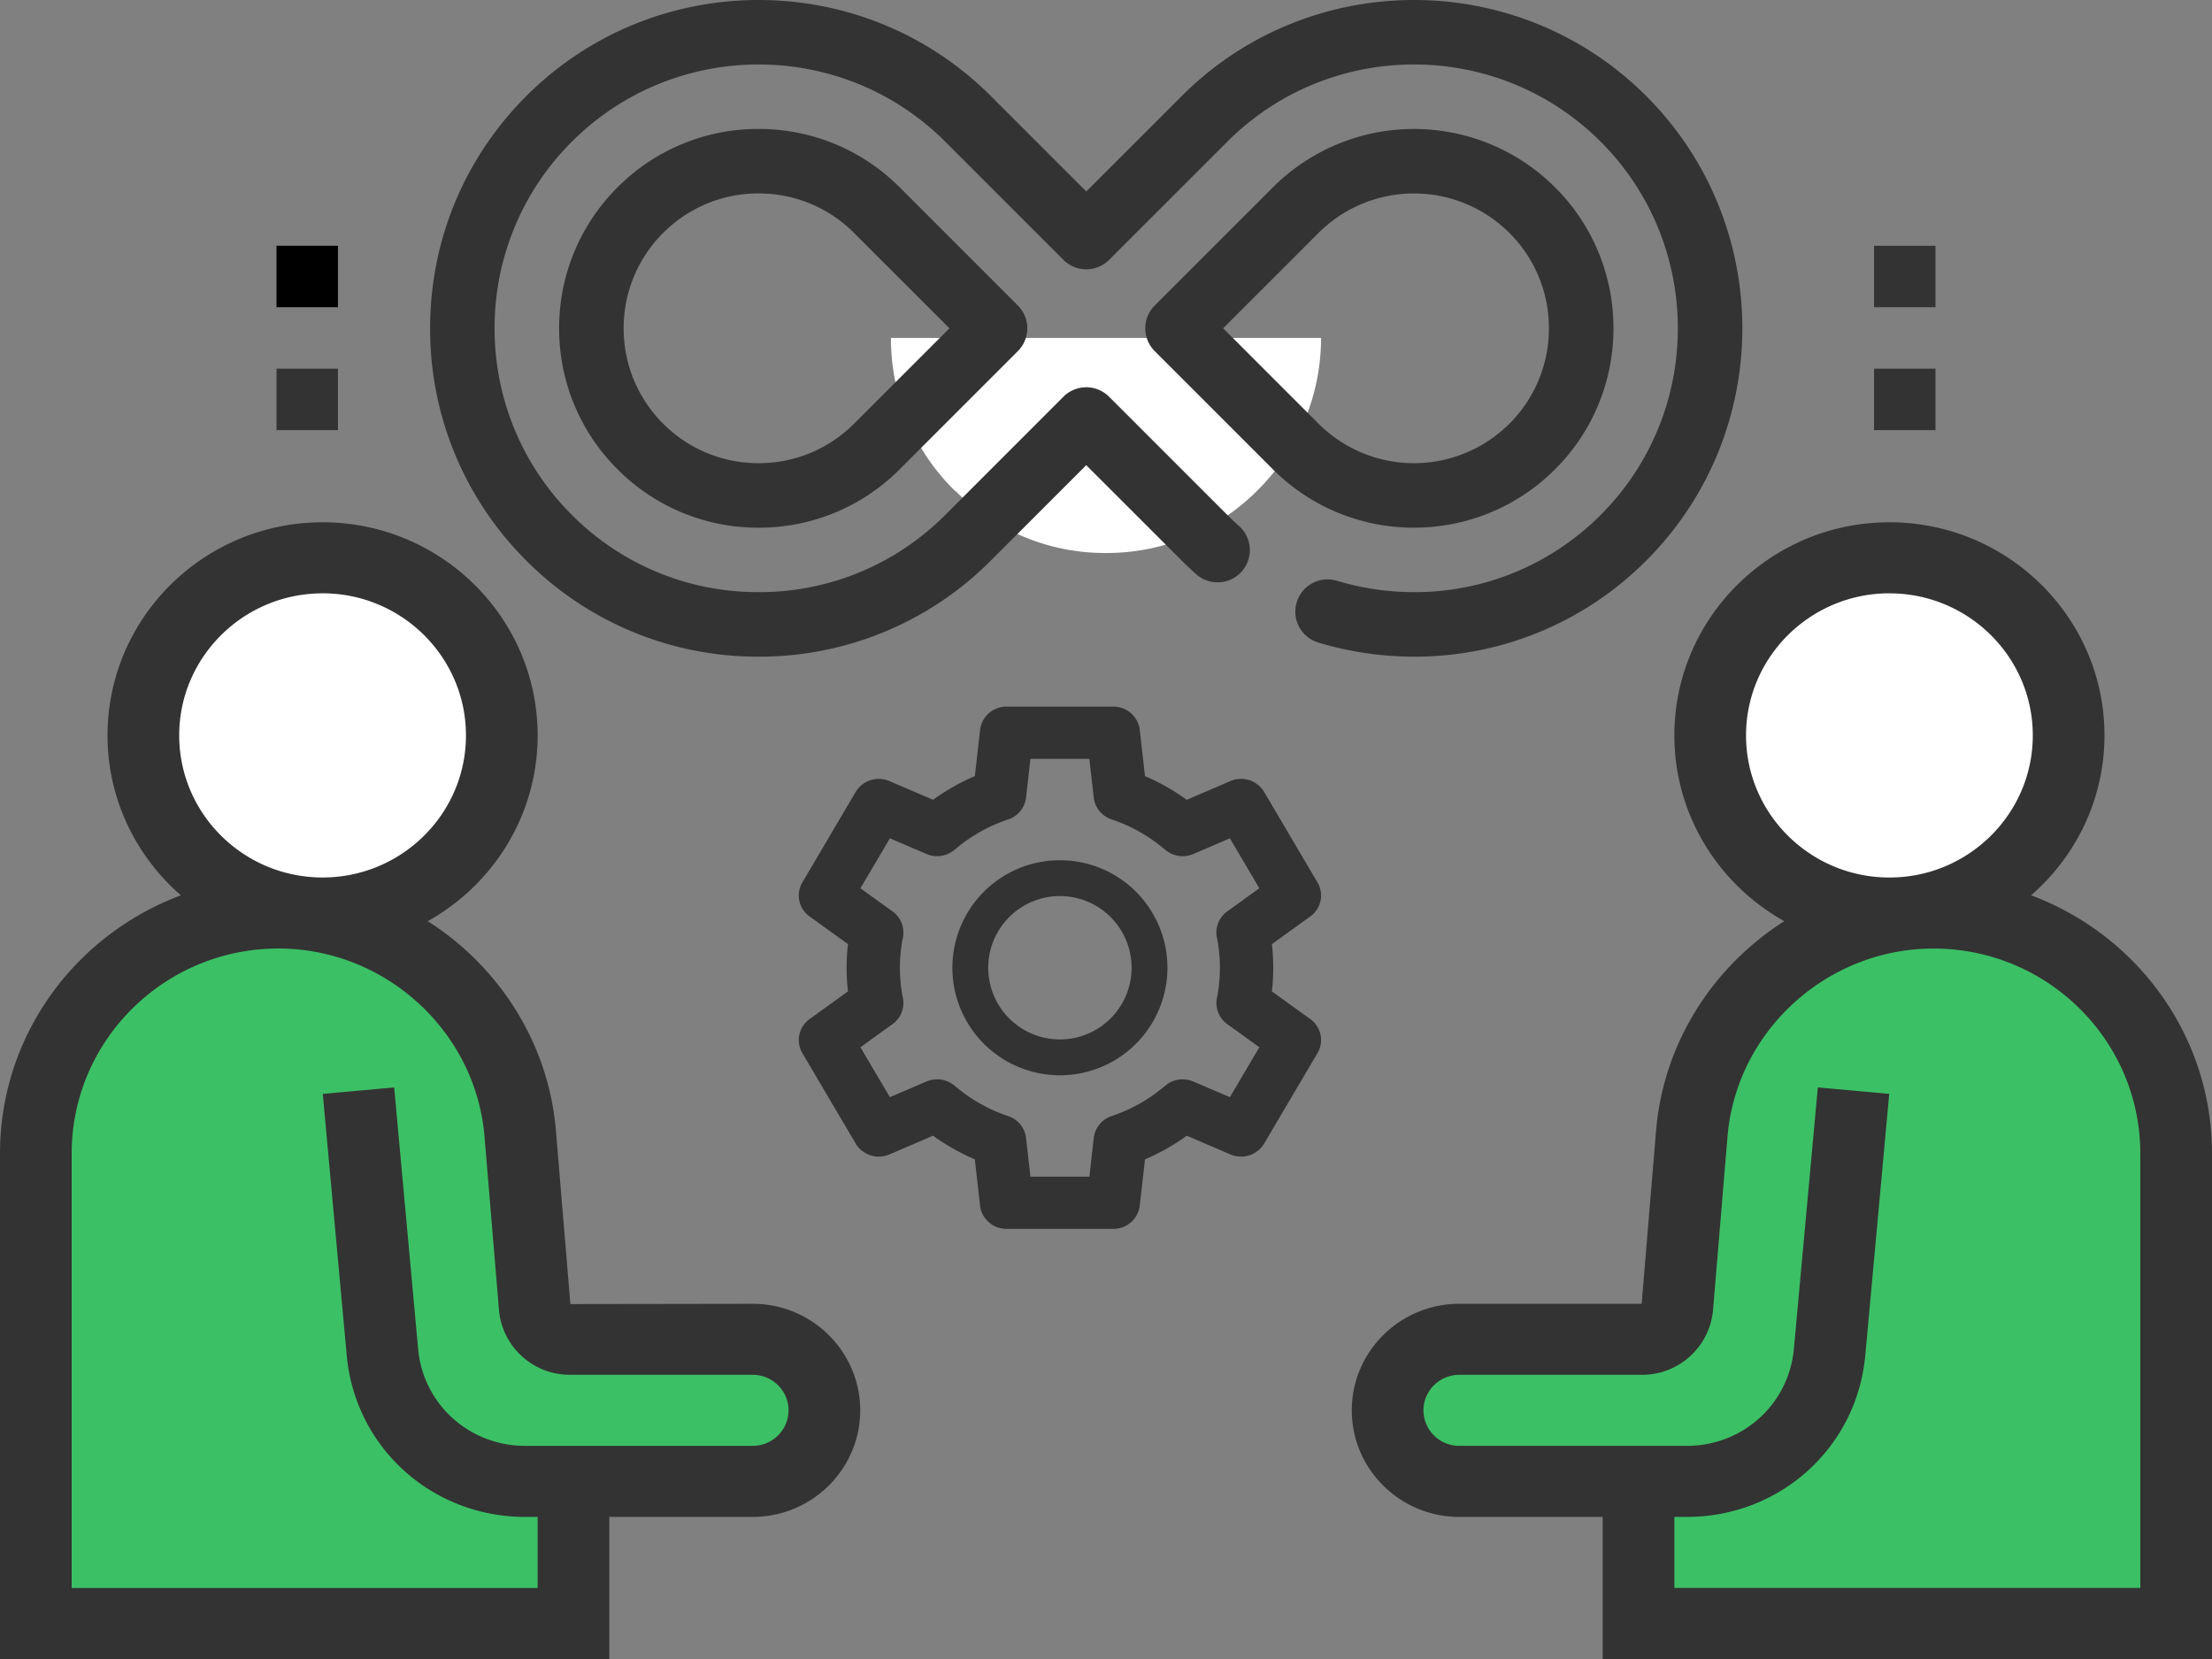
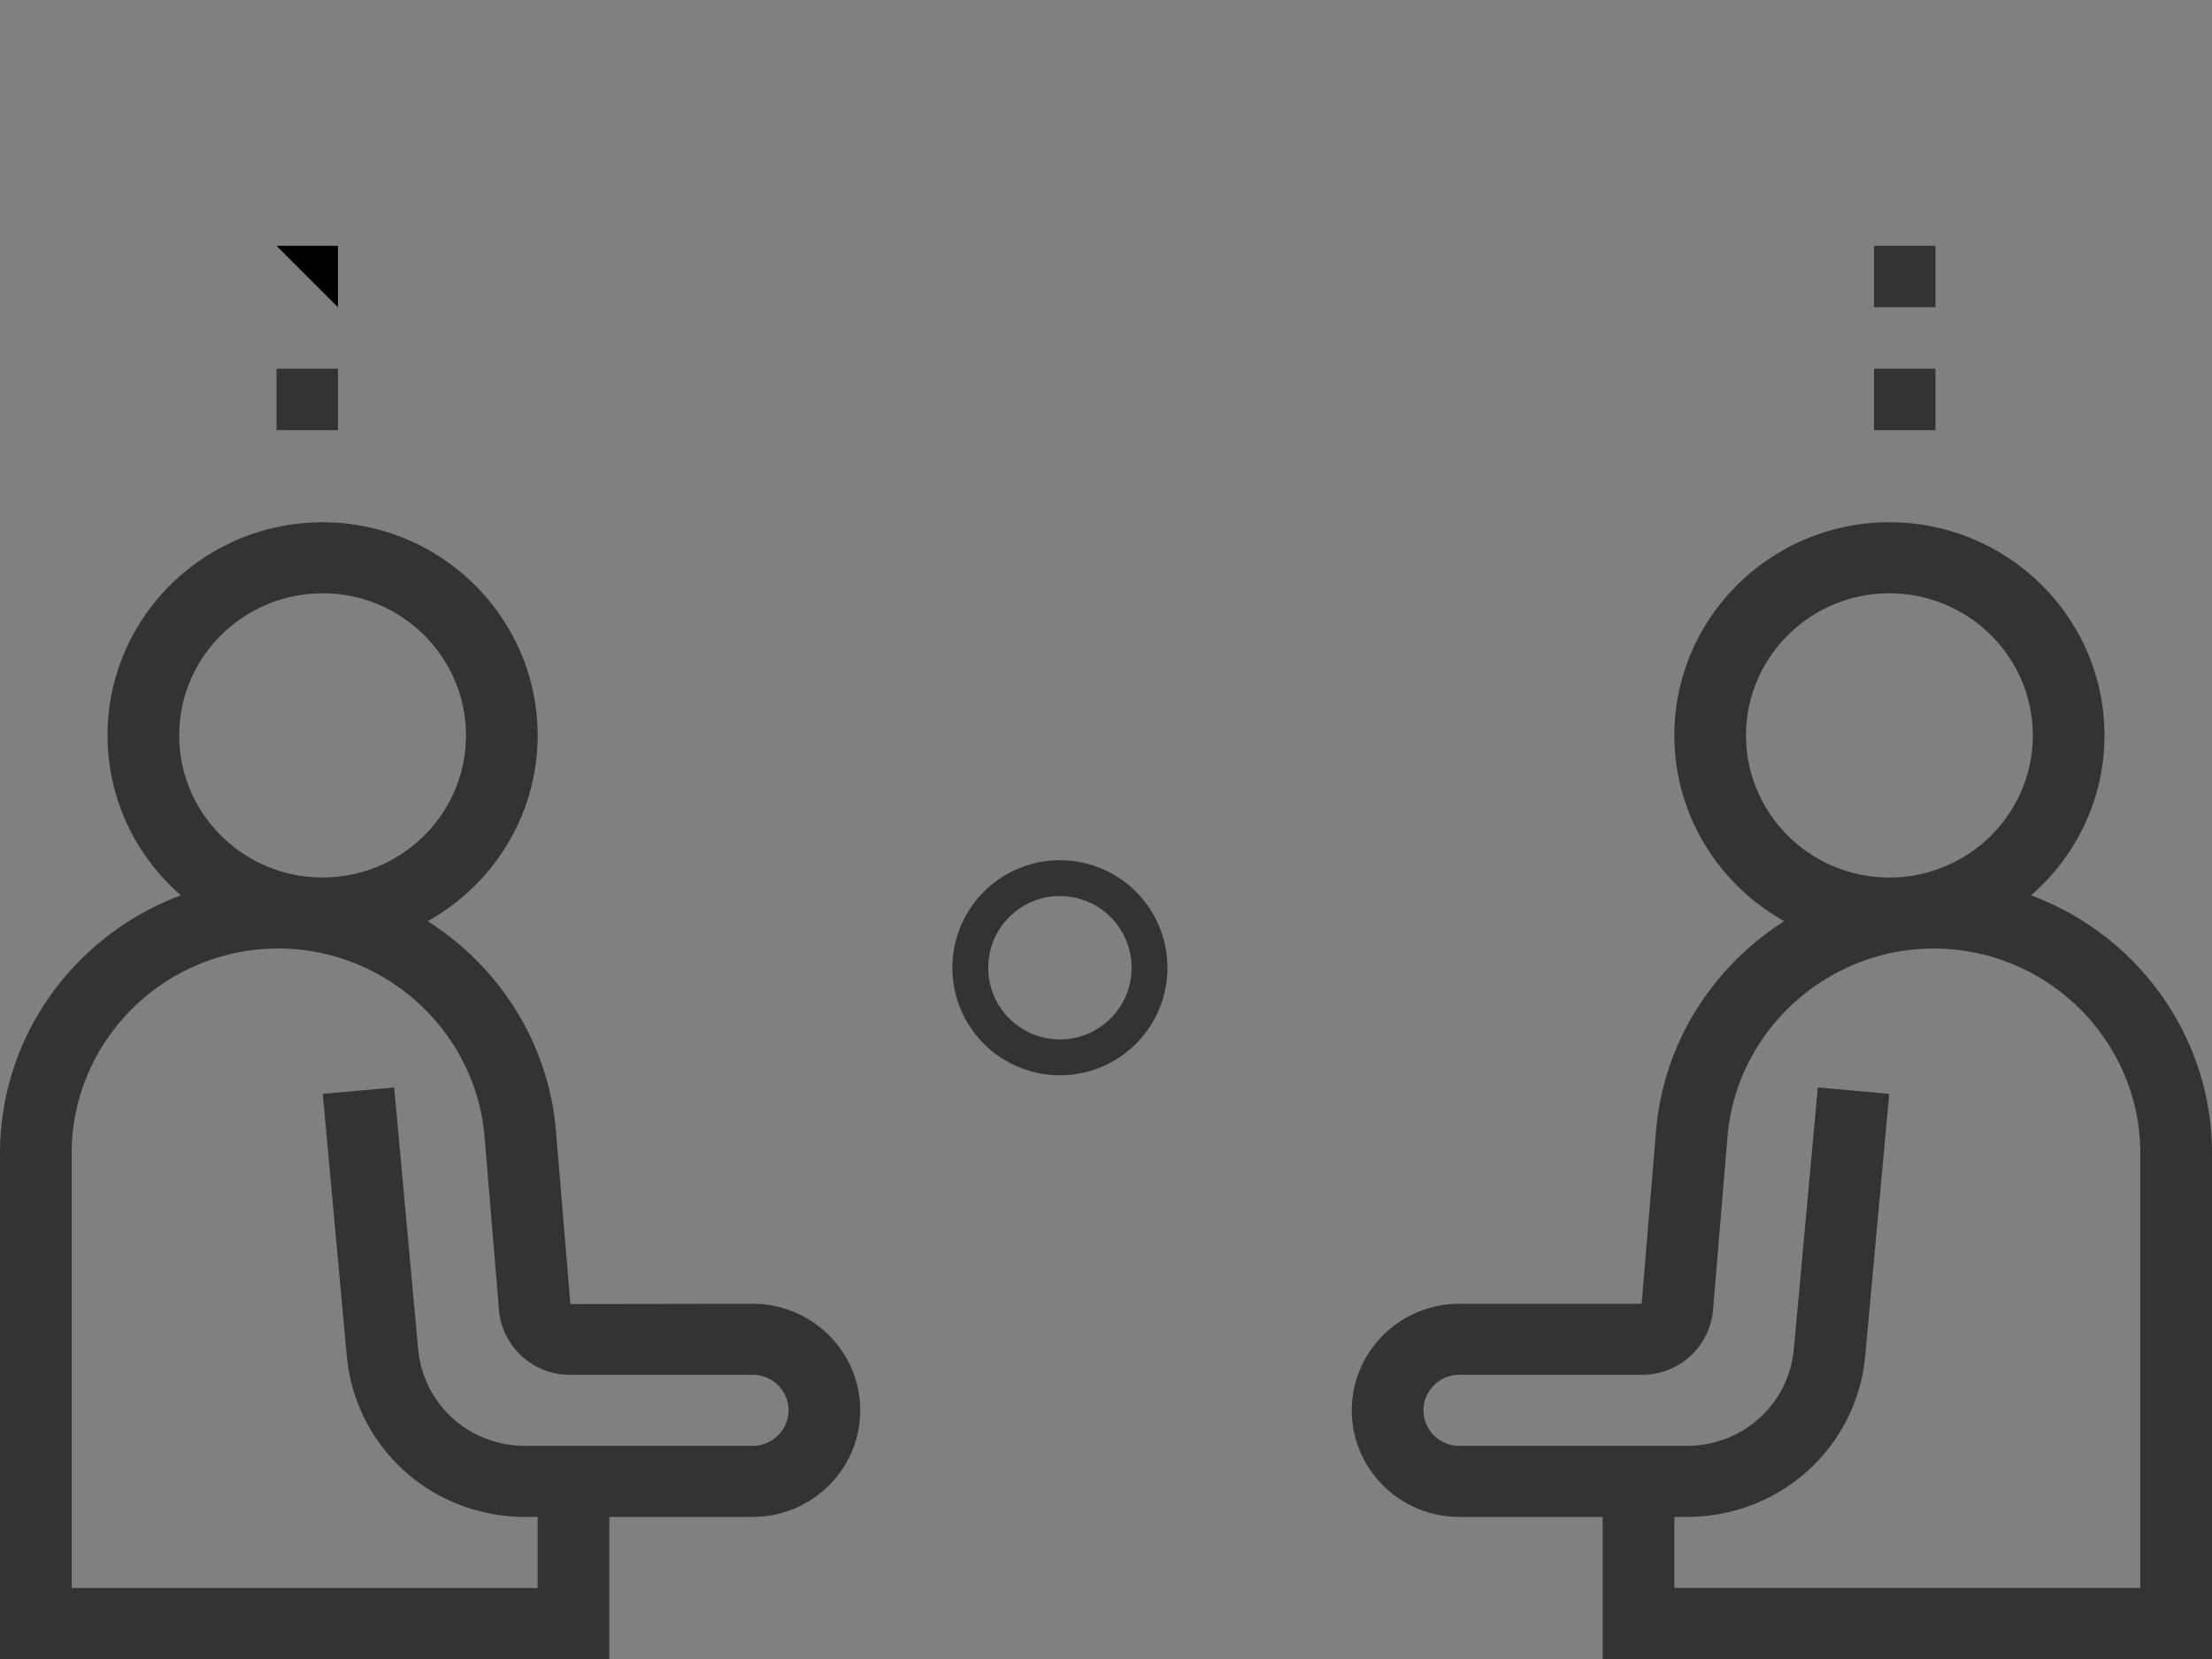
<svg xmlns="http://www.w3.org/2000/svg" width="72" height="54">
  <rect width="100%" height="100%" fill="#808080" stroke="none" />
  <g fill="none">
    <g transform="translate(0 8)">
-       <path d="M18.727 40.4V45H1V29.785c0-2.15.898-4.093 2.34-5.508A8.129 8.129 0 019 22c4.16 0 7.624 3.105 7.966 7.142l.485 5.612c.047.598.567 1.046 1.17 1.046h6.015c.65 0 1.241.253 1.667.678.437.414.697.99.697 1.622 0 1.265-1.064 2.3-2.364 2.3h-5.909zm34.546 0h-5.91c-1.3 0-2.363-1.035-2.363-2.3 0-.633.26-1.208.697-1.622a2.343 2.343 0 011.667-.678h6.015c.603 0 1.123-.448 1.17-1.046l.485-5.612C55.376 25.105 58.839 22 62.999 22a8.13 8.13 0 015.661 2.277c1.442 1.415 2.34 3.358 2.34 5.508V45H53.273v-4.6z" fill="#3CC065" />
-       <circle fill="#FFF" cx="62" cy="16" r="6" />
-       <path d="M29 3h14a6.989 6.989 0 01-2.1 4.993A6.923 6.923 0 0136 10a6.875 6.875 0 01-4.888-2.007c-.024-.011-.035-.023-.059-.046A6.935 6.935 0 0129 3z" fill="#FFF" />
-       <circle fill="#FFF" cx="10" cy="16" r="6" />
      <path d="M66.112 21.143c1.46-1.273 2.388-3.131 2.388-5.206 0-3.826-3.14-6.937-7-6.937s-7 3.111-7 6.938c0 2.593 1.446 4.856 3.578 6.046-2.313 1.47-3.934 3.952-4.173 6.82l-.47 5.634H47.5c-1.93 0-3.5 1.556-3.5 3.468 0 1.913 1.57 3.469 3.5 3.469h4.667V46H72V29.545c0-3.844-2.454-7.123-5.888-8.402zm-4.612-9.83c2.574 0 4.667 2.074 4.667 4.624 0 2.551-2.093 4.626-4.667 4.626s-4.667-2.075-4.667-4.625c0-2.551 2.093-4.626 4.667-4.626zm8.167 32.374H54.5v-2.312h.405c3.038 0 5.535-2.26 5.809-5.257l.78-8.513-2.324-.21-.78 8.513c-.165 1.798-1.663 3.154-3.485 3.154H47.5a1.163 1.163 0 01-1.167-1.156c0-.637.524-1.156 1.167-1.156h5.935a2.316 2.316 0 002.324-2.112l.471-5.643c.287-3.432 3.232-6.12 6.706-6.12 3.711 0 6.73 2.992 6.73 6.67v14.142zM24.5 34.438l-5.934.009-.471-5.643c-.24-2.868-1.86-5.35-4.173-6.82 2.133-1.19 3.578-3.453 3.578-6.047 0-3.826-3.14-6.937-7-6.937s-7 3.111-7 6.938c0 2.074.928 3.932 2.388 5.205C2.454 22.422 0 25.7 0 29.545V46h19.833v-4.625H24.5c1.93 0 3.5-1.556 3.5-3.469 0-1.912-1.57-3.468-3.5-3.468zm-14-23.126c2.574 0 4.667 2.075 4.667 4.626 0 2.55-2.093 4.624-4.667 4.624s-4.667-2.074-4.667-4.625c0-2.55 2.093-4.624 4.667-4.624zm14 27.75h-7.405c-1.822 0-3.32-1.356-3.485-3.154l-.78-8.512-2.324.21.78 8.512c.274 2.997 2.771 5.257 5.81 5.257h.404v2.313H2.333V29.544c0-3.678 3.02-6.67 6.73-6.67 3.475 0 6.421 2.688 6.708 6.12l.471 5.652a2.313 2.313 0 002.323 2.103H24.5c.643 0 1.167.52 1.167 1.156 0 .637-.524 1.157-1.167 1.157zM61 4h2v2h-2zm0-4h2v2h-2zM9 4h2v2H9z" fill="#333" />
-       <path fill="#000" d="M9 0h2v2H9z" />
+       <path fill="#000" d="M9 0h2v2z" />
    </g>
-     <path d="M46.025 21.374c-1.06 0-2.109-.155-3.117-.46a1.05 1.05 0 01.61-2.01c.81.245 1.654.37 2.507.37a8.534 8.534 0 006.076-2.512c3.35-3.35 3.35-8.801 0-12.151-3.351-3.35-8.802-3.35-12.151 0L36.1 8.459a1.05 1.05 0 01-1.485 0l-3.848-3.848c-3.35-3.35-8.8-3.35-12.152 0a8.54 8.54 0 00-2.516 6.075 8.54 8.54 0 002.517 6.076 8.534 8.534 0 006.075 2.512 8.53 8.53 0 006.076-2.512l3.848-3.849a1.05 1.05 0 011.485 0l3.849 3.849c.132.132.263.256.391.368a1.05 1.05 0 01-1.385 1.578 10.438 10.438 0 01-.491-.461l-3.107-3.106-3.106 3.106a10.615 10.615 0 01-7.56 3.127 10.62 10.62 0 01-7.56-3.127A10.626 10.626 0 0114 10.687c0-2.855 1.112-5.54 3.131-7.56 4.17-4.17 10.953-4.169 15.121-.001l3.106 3.106 3.107-3.106c4.168-4.168 10.95-4.168 15.12 0 4.17 4.169 4.17 10.952 0 15.121a10.62 10.62 0 01-7.56 3.127zm-21.333-4.198a6.448 6.448 0 01-4.59-1.899 6.45 6.45 0 01-1.902-4.59 6.45 6.45 0 011.902-4.591 6.448 6.448 0 014.59-1.899c1.736 0 3.366.675 4.591 1.899l3.848 3.848c.41.41.41 1.075 0 1.485l-3.848 3.848a6.448 6.448 0 01-4.59 1.899zm0-10.88a4.362 4.362 0 00-3.105 1.285 4.364 4.364 0 00-1.287 3.105c0 1.174.457 2.276 1.287 3.106a4.362 4.362 0 003.105 1.284 4.362 4.362 0 003.106-1.284l3.106-3.106-3.106-3.105a4.363 4.363 0 00-3.106-1.284zm21.332 10.88a6.472 6.472 0 01-4.59-1.899l-3.848-3.848a1.05 1.05 0 010-1.485l3.848-3.848a6.5 6.5 0 019.181 0 6.45 6.45 0 011.902 4.59 6.45 6.45 0 01-1.902 4.591 6.472 6.472 0 01-4.59 1.898zm-6.21-6.49l3.105 3.106a4.397 4.397 0 006.211 0 4.364 4.364 0 001.286-3.106 4.363 4.363 0 00-1.286-3.105 4.397 4.397 0 00-6.211 0l-3.106 3.105zm3.07 18.036l-1.736-2.944a.877.877 0 00-1.1-.354l-1.419.61a6.919 6.919 0 00-1.36-.771l-.17-1.507a.861.861 0 00-.863-.756h-3.472a.861.861 0 00-.862.756l-.171 1.507a6.916 6.916 0 00-1.36.77l-1.42-.609a.877.877 0 00-1.099.354l-1.736 2.944a.839.839 0 00.238 1.11l1.247.899a6.702 6.702 0 000 1.538l-1.247.9a.839.839 0 00-.238 1.109l1.736 2.944a.877.877 0 001.1.354l1.419-.61a6.92 6.92 0 001.36.771l.17 1.507c.05.43.421.756.863.756h3.472a.861.861 0 00.862-.756l.171-1.507a6.92 6.92 0 001.36-.77l1.42.609a.877.877 0 001.099-.354l1.736-2.944a.839.839 0 00-.238-1.11L41.4 32.27a6.713 6.713 0 000-1.538l1.247-.9a.839.839 0 00.238-1.109zm-3.274 1.792c.13.647.13 1.325 0 1.972a.842.842 0 00.337.848l1.045.753-.959 1.626-1.19-.51a.882.882 0 00-.918.138c-.514.44-1.1.772-1.741.986a.854.854 0 00-.582.71L35.46 38.3h-1.92l-.143-1.262a.854.854 0 00-.582-.71 5.202 5.202 0 01-1.74-.986.882.882 0 00-.92-.139l-1.19.51-.958-1.626 1.045-.753a.842.842 0 00.337-.848 5.044 5.044 0 010-1.972.842.842 0 00-.337-.848l-1.045-.753.959-1.626 1.19.51a.882.882 0 00.918-.139c.514-.44 1.1-.77 1.74-.985a.854.854 0 00.583-.71l.143-1.263h1.918l.143 1.262a.854.854 0 00.582.71 5.202 5.202 0 011.74.986.883.883 0 00.92.139l1.19-.51.958 1.626-1.045.753a.842.842 0 00-.337.848z" fill="#333" />
    <path d="M34.5 35a3.5 3.5 0 100-7 3.5 3.5 0 000 7zm0-5.833a2.333 2.333 0 110 4.666 2.333 2.333 0 010-4.666z" fill="#333" />
  </g>
</svg>